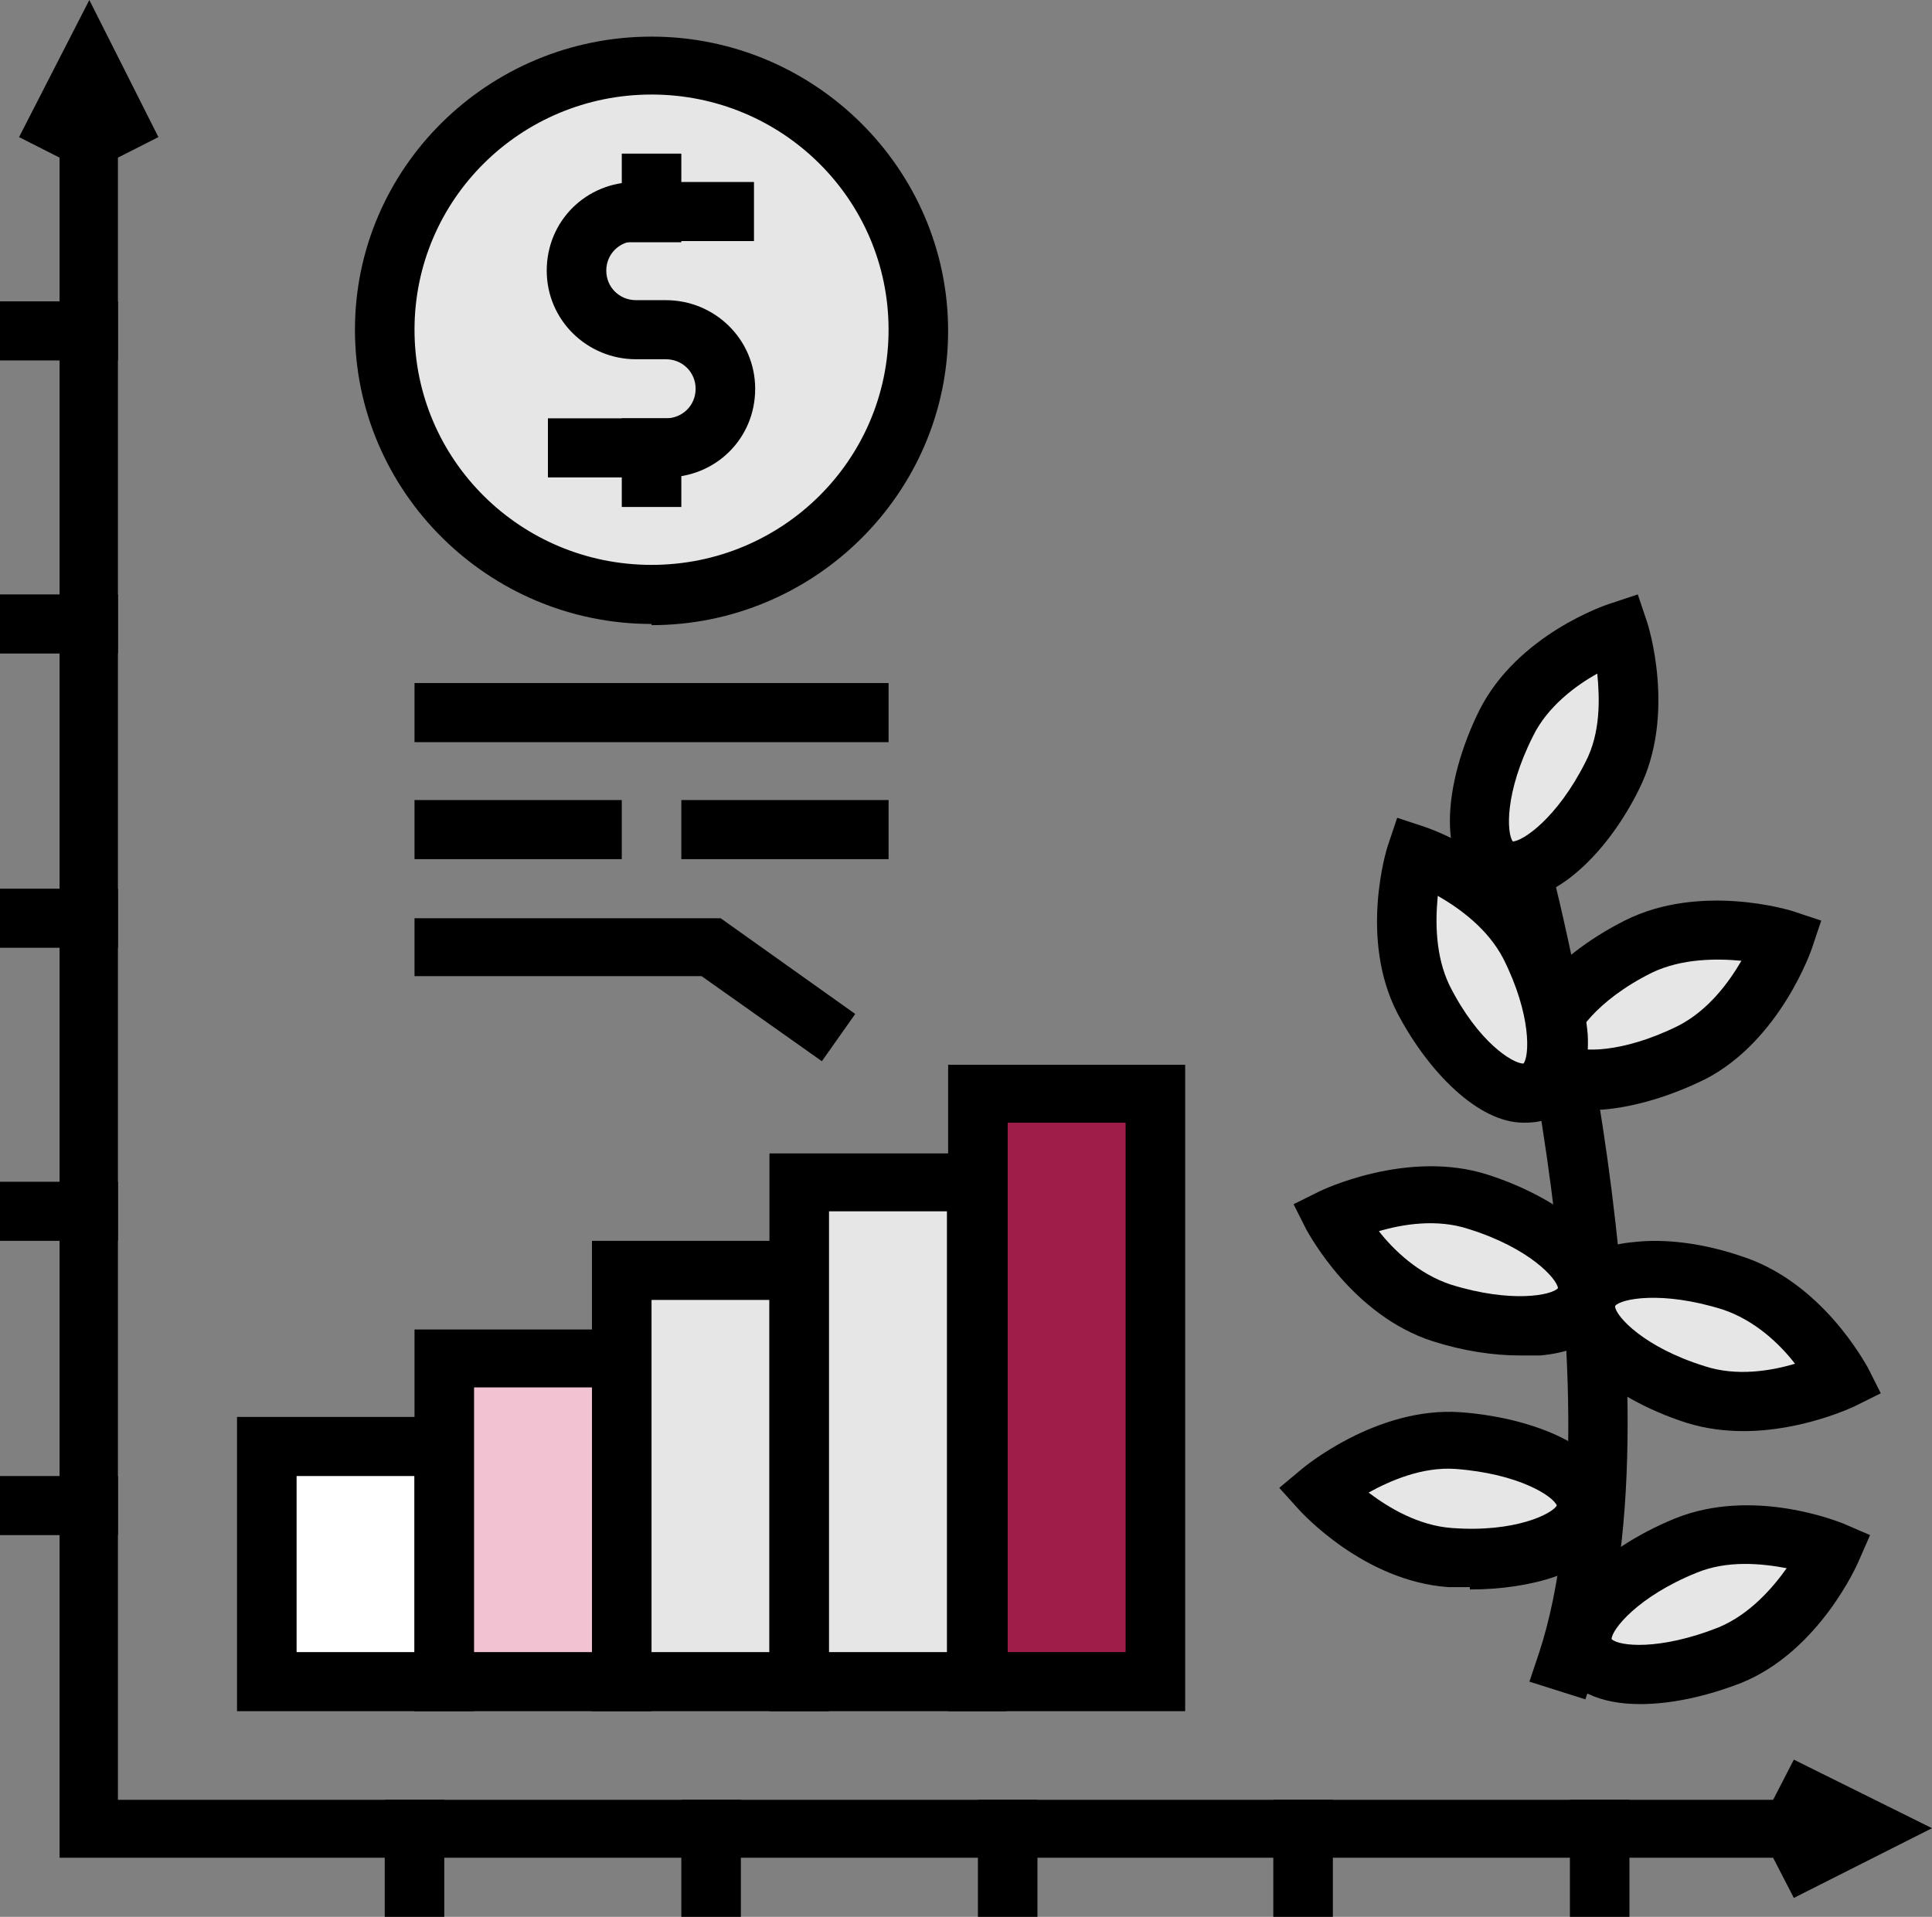
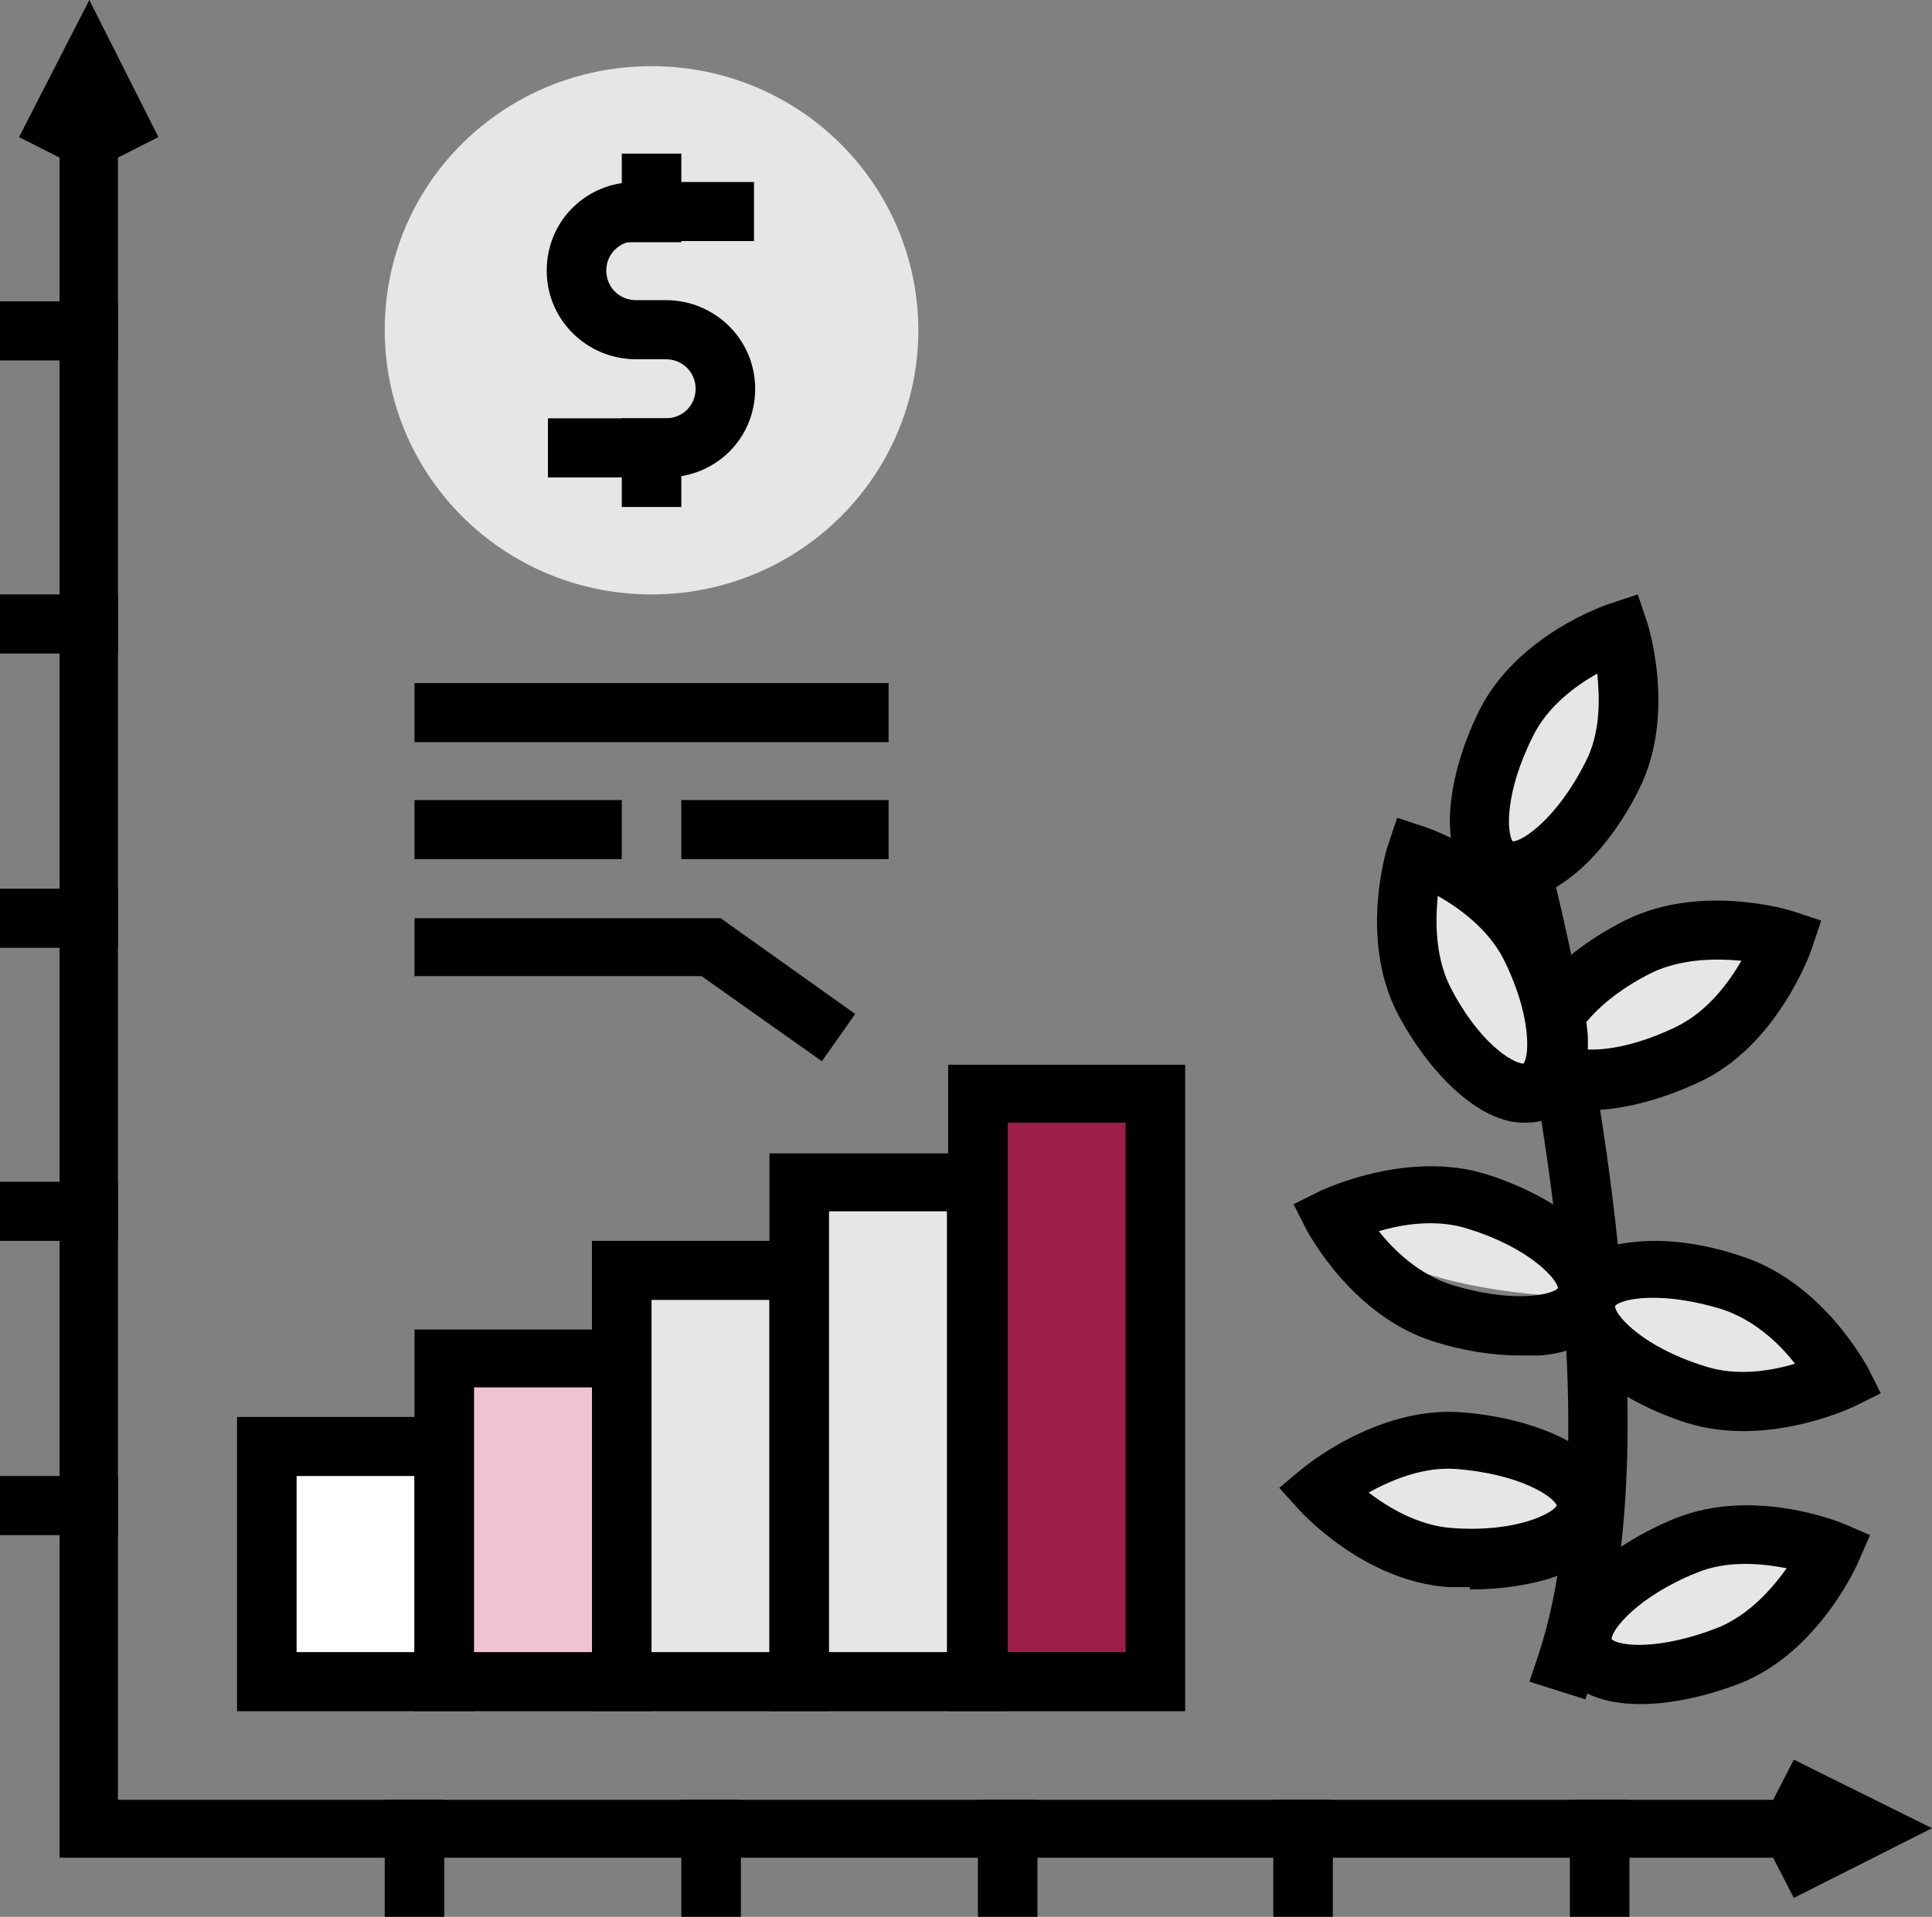
<svg xmlns="http://www.w3.org/2000/svg" width="130" height="129" viewBox="0 0 130 129" fill="none">
  <rect x="0" y="0" width="130" height="129" fill="#808080" stroke="none" />
  <g clip-path="url(#clip0_58_256)">
    <path d="M61.794 22.189C61.794 32.051 53.779 40.004 43.841 40.004C33.903 40.004 25.888 32.051 25.888 22.189C25.888 12.327 33.903 4.454 43.841 4.454C53.779 4.454 61.794 12.407 61.794 22.269V22.189Z" fill="#E6E6E6" />
-     <path d="M43.841 41.992C32.86 41.992 23.884 33.085 23.884 22.189C23.884 11.293 32.86 2.465 43.841 2.465C54.821 2.465 63.797 11.373 63.797 22.269C63.797 33.164 54.821 42.072 43.841 42.072V41.992ZM43.841 6.362C35.024 6.362 27.891 13.441 27.891 22.189C27.891 30.938 35.024 38.016 43.841 38.016C52.657 38.016 59.79 30.938 59.79 22.189C59.79 13.441 52.657 6.362 43.841 6.362Z" fill="black" />
    <path d="M44.803 32.13H36.868V28.154H44.803C45.925 28.154 46.807 27.279 46.807 26.166C46.807 25.052 45.925 24.177 44.803 24.177H42.799C39.513 24.177 36.788 21.553 36.788 18.212C36.788 14.872 39.433 12.248 42.799 12.248H50.734V16.224H42.799C41.677 16.224 40.795 17.099 40.795 18.212C40.795 19.326 41.677 20.201 42.799 20.201H44.803C48.089 20.201 50.814 22.825 50.814 26.166C50.814 29.506 48.169 32.13 44.803 32.13Z" fill="black" />
    <path d="M45.845 10.339H41.838V16.304H45.845V10.339Z" fill="black" />
    <path d="M45.845 28.154H41.838V34.119H45.845V28.154Z" fill="black" />
    <path d="M7.935 40.004H0V43.981H7.935V40.004Z" fill="black" />
    <path d="M7.935 20.28H0V24.257H7.935V20.28Z" fill="black" />
    <path d="M7.935 59.808H0V63.784H7.935V59.808Z" fill="black" />
    <path d="M7.935 79.531H0V83.508H7.935V79.531Z" fill="black" />
    <path d="M7.935 99.335H0V103.311H7.935V99.335Z" fill="black" />
    <path d="M125.512 125.023H4.008V4.454H7.935V121.126H125.512V125.023Z" fill="black" />
    <path d="M7.053 11.055L6.011 8.828L4.889 11.055L1.282 9.226L6.011 0L10.659 9.226L7.053 11.055Z" fill="black" />
    <path d="M89.685 121.126H85.678V129H89.685V121.126Z" fill="black" />
    <path d="M109.642 121.126H105.635V129H109.642V121.126Z" fill="black" />
    <path d="M69.809 121.126H65.802V129H69.809V121.126Z" fill="black" />
    <path d="M49.852 121.126H45.845V129H49.852V121.126Z" fill="black" />
    <path d="M29.895 121.126H25.888V129H29.895V121.126Z" fill="black" />
    <path d="M120.703 127.728L118.859 124.149L121.104 123.035L118.859 122.001L120.703 118.422L130 123.035L120.703 127.728Z" fill="black" />
    <path d="M59.791 45.969H27.892V49.946H59.791V45.969Z" fill="black" />
    <path d="M59.791 57.819H45.845V53.843H59.791V57.819ZM41.837 57.819H27.892V53.843H41.837V57.819Z" fill="black" />
    <path d="M55.302 71.419L47.207 65.693H27.892V61.796H48.49L57.546 68.238L55.302 71.419Z" fill="black" />
    <path d="M106.598 111.105C105.796 109.117 108.842 105.936 113.41 104.107C117.979 102.277 123.188 104.425 123.188 104.425C123.188 104.425 120.944 109.594 116.376 111.424C111.807 113.253 107.399 113.173 106.598 111.105Z" fill="#E6E6E6" />
    <path d="M110.364 114.684C107.719 114.684 105.555 113.81 104.754 111.821C103.311 108.242 107.639 104.266 112.689 102.198C117.978 100.051 123.749 102.437 123.989 102.516L125.833 103.311L125.031 105.141C125.031 105.141 122.467 111.106 117.177 113.253C114.933 114.128 112.528 114.684 110.364 114.684ZM108.441 110.31C108.922 110.787 111.647 111.106 115.654 109.515C117.738 108.64 119.261 106.89 120.222 105.538C118.539 105.22 116.215 104.982 114.131 105.857C110.204 107.447 108.441 109.674 108.441 110.31Z" fill="black" />
    <path d="M106.677 114.366L102.91 113.173L103.551 111.265C109.482 93.211 100.185 58.058 100.105 57.74L99.624 55.831L103.471 54.797L103.952 56.706C104.353 58.217 113.65 93.37 107.318 112.458L106.677 114.366Z" fill="black" />
-     <path d="M106.757 87.326C106.116 89.393 101.708 89.871 96.979 88.359C92.25 86.848 89.686 81.838 89.686 81.838C89.686 81.838 94.735 79.293 99.464 80.804C104.192 82.315 107.478 85.258 106.757 87.326Z" fill="#E6E6E6" />
+     <path d="M106.757 87.326C92.25 86.848 89.686 81.838 89.686 81.838C89.686 81.838 94.735 79.293 99.464 80.804C104.192 82.315 107.478 85.258 106.757 87.326Z" fill="#E6E6E6" />
    <path d="M102.269 91.222C100.426 91.222 98.422 90.904 96.418 90.268C90.968 88.518 88.083 83.031 87.923 82.792L87.041 81.042L88.804 80.168C88.804 80.168 94.655 77.304 100.105 79.054C105.315 80.724 109.883 84.383 108.681 88.041C108.36 89.075 107.238 90.904 103.632 91.222C103.231 91.222 102.75 91.222 102.269 91.222ZM92.731 82.792C93.773 84.144 95.457 85.735 97.621 86.451C101.708 87.723 104.433 87.166 104.834 86.689C104.754 86.053 102.91 83.985 98.823 82.713C96.659 81.997 94.335 82.394 92.731 82.872V82.792Z" fill="black" />
    <path d="M106.758 87.326C107.399 85.258 111.807 84.781 116.536 86.292C121.264 87.803 123.829 92.813 123.829 92.813C123.829 92.813 118.78 95.358 114.051 93.847C109.322 92.336 106.036 89.393 106.758 87.326Z" fill="#E6E6E6" />
    <path d="M117.337 96.312C116.054 96.312 114.772 96.153 113.49 95.756C108.28 94.086 103.712 90.427 104.914 86.769C105.234 85.735 106.356 83.906 109.963 83.587C112.047 83.349 114.612 83.667 117.176 84.542C122.627 86.291 125.512 91.779 125.672 92.018L126.554 93.767L124.791 94.642C124.791 94.642 121.344 96.312 117.337 96.312ZM108.681 87.962C108.761 88.598 110.604 90.666 114.692 91.938C116.856 92.654 119.18 92.256 120.783 91.779C119.741 90.427 118.058 88.837 115.894 88.121C111.807 86.848 109.082 87.405 108.681 87.882V87.962Z" fill="black" />
    <path d="M100.906 58.376C98.902 57.422 99.143 53.047 101.307 48.673C103.551 44.299 108.841 42.47 108.841 42.47C108.841 42.47 110.604 47.798 108.44 52.173C106.196 56.547 102.829 59.33 100.906 58.376Z" fill="#E6E6E6" />
    <path d="M101.788 60.603C101.147 60.603 100.586 60.444 100.025 60.205C96.498 58.456 97.139 52.65 99.544 47.798C102.108 42.709 108.039 40.72 108.28 40.641L110.203 40.004L110.845 41.913C110.845 41.913 112.848 48.037 110.283 53.127C108.28 57.183 104.914 60.603 101.788 60.603ZM101.788 56.627C102.429 56.627 104.753 55.115 106.677 51.298C107.719 49.31 107.639 47.003 107.478 45.333C106.036 46.128 104.112 47.56 103.15 49.548C101.227 53.366 101.387 56.07 101.788 56.627Z" fill="black" />
    <path d="M104.033 71.26C103.071 69.352 105.796 65.932 110.204 63.705C114.612 61.478 119.982 63.148 119.982 63.148C119.982 63.148 118.219 68.477 113.811 70.704C109.403 72.93 104.994 73.169 104.033 71.26Z" fill="#E6E6E6" />
    <path d="M107.158 74.6C103.952 74.6 102.75 73.089 102.269 72.215C100.506 68.715 104.433 64.42 109.322 61.955C114.372 59.41 120.383 61.239 120.623 61.319L122.547 61.955L121.905 63.864C121.905 63.864 119.822 69.988 114.772 72.612C112.368 73.805 109.883 74.521 107.799 74.68C107.639 74.68 107.399 74.68 107.238 74.68L107.158 74.6ZM105.796 70.385C106.277 70.783 109.082 70.942 112.929 69.033C114.933 67.999 116.295 66.17 117.177 64.659C115.494 64.5 113.169 64.5 111.166 65.454C107.318 67.363 105.876 69.749 105.876 70.385H105.796Z" fill="black" />
    <path d="M106.758 101.482C106.918 99.335 102.991 97.267 98.102 96.949C93.133 96.631 88.885 100.289 88.885 100.289C88.885 100.289 92.652 104.504 97.541 104.822C102.51 105.141 106.597 103.629 106.758 101.482Z" fill="#E6E6E6" />
    <path d="M98.903 106.811C98.422 106.811 97.941 106.811 97.46 106.811C91.77 106.413 87.602 101.8 87.442 101.641L86.079 100.13L87.602 98.858C87.602 98.858 92.571 94.642 98.262 95.04C103.712 95.438 109.082 97.824 108.761 101.721C108.761 102.834 108.04 104.823 104.673 106.095C103.07 106.652 101.067 106.97 98.903 106.97V106.811ZM92.09 100.448C93.453 101.482 95.456 102.675 97.701 102.834C101.948 103.152 104.433 101.88 104.754 101.323C104.513 100.687 102.189 99.176 97.941 98.858C95.697 98.699 93.533 99.653 92.09 100.448Z" fill="black" />
    <path d="M103.391 73.328C101.468 74.282 98.021 71.578 95.777 67.204C93.533 62.83 95.216 57.501 95.216 57.501C95.216 57.501 100.586 59.251 102.83 63.625C105.074 67.999 105.315 72.373 103.391 73.328Z" fill="#E6E6E6" />
    <path d="M102.51 75.555C99.464 75.555 96.098 72.135 94.014 68.158C91.45 63.148 93.293 57.183 93.373 56.944L94.014 55.036L95.938 55.672C95.938 55.672 102.109 57.74 104.754 62.75C105.956 65.136 106.678 67.602 106.838 69.669C106.998 73.248 105.395 74.6 104.433 75.157C103.872 75.475 103.231 75.555 102.59 75.555H102.51ZM96.739 60.364C96.579 62.034 96.579 64.341 97.541 66.329C99.464 70.147 101.789 71.578 102.51 71.578C102.911 71.101 103.071 68.317 101.147 64.5C100.105 62.512 98.262 61.16 96.739 60.285V60.364Z" fill="black" />
    <path d="M29.895 97.346H17.953V113.173H29.895V97.346Z" fill="white" />
    <path d="M31.899 115.161H15.949V95.358H31.899V115.161ZM19.957 111.185H27.891V99.335H19.957V111.185Z" fill="black" />
    <path d="M41.838 91.461H29.895V113.253H41.838V91.461Z" fill="#F1C3D2" />
    <path d="M43.841 115.161H27.892V89.473H43.841V115.161ZM31.899 111.185H39.834V93.37H31.899V111.185Z" fill="black" />
    <path d="M53.779 85.496H41.837V113.173H53.779V85.496Z" fill="#E6E6E6" />
    <path d="M55.782 115.161H39.833V83.508H55.782V115.161ZM43.84 111.185H51.775V87.484H43.84V111.185Z" fill="black" />
    <path d="M65.721 79.531H53.779V113.173H65.721V79.531Z" fill="#E6E6E6" />
    <path d="M67.725 115.161H51.775V77.623H67.725V115.161ZM55.783 111.185H63.717V81.52H55.783V111.185Z" fill="black" />
    <path d="M77.744 73.646H65.802V113.173H77.744V73.646Z" fill="#9E1E49" />
    <path d="M79.747 115.161H63.798V71.658H79.747V115.161ZM67.805 111.185H75.74V75.555H67.805V111.185Z" fill="black" />
  </g>
  <defs>
    <clipPath id="clip0_58_256">
      <rect width="130" height="129" fill="white" />
    </clipPath>
  </defs>
</svg>